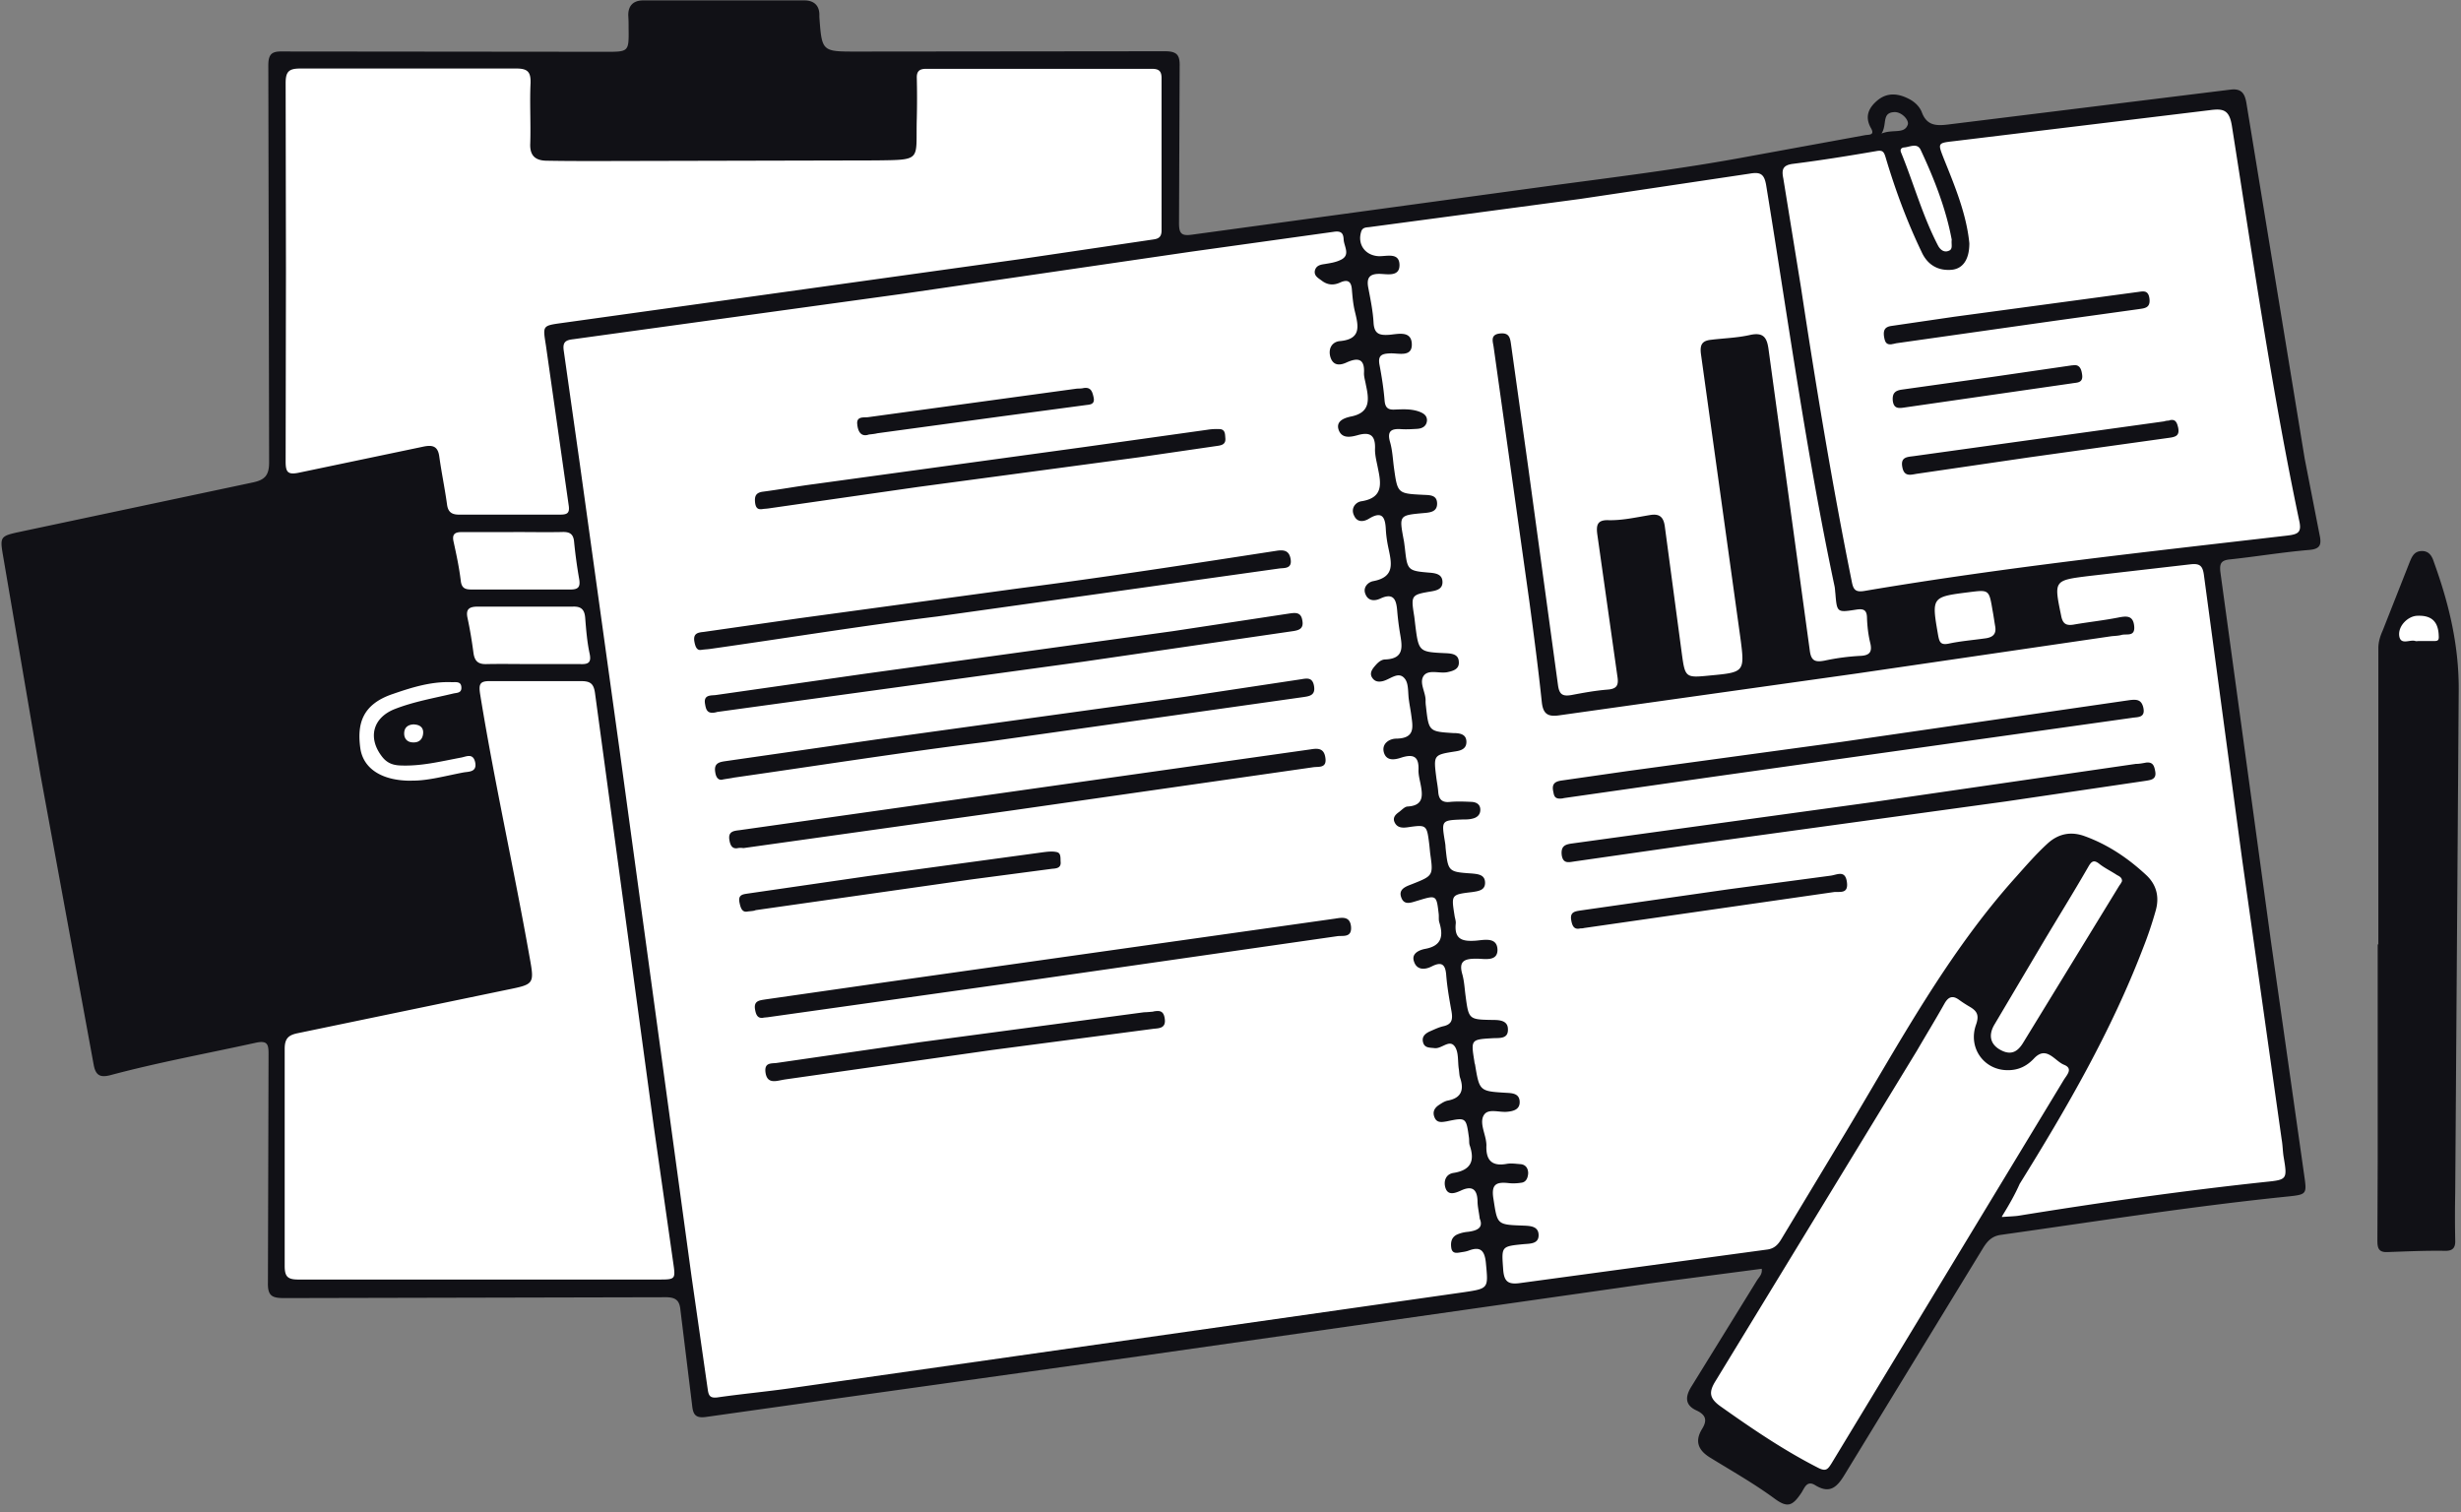
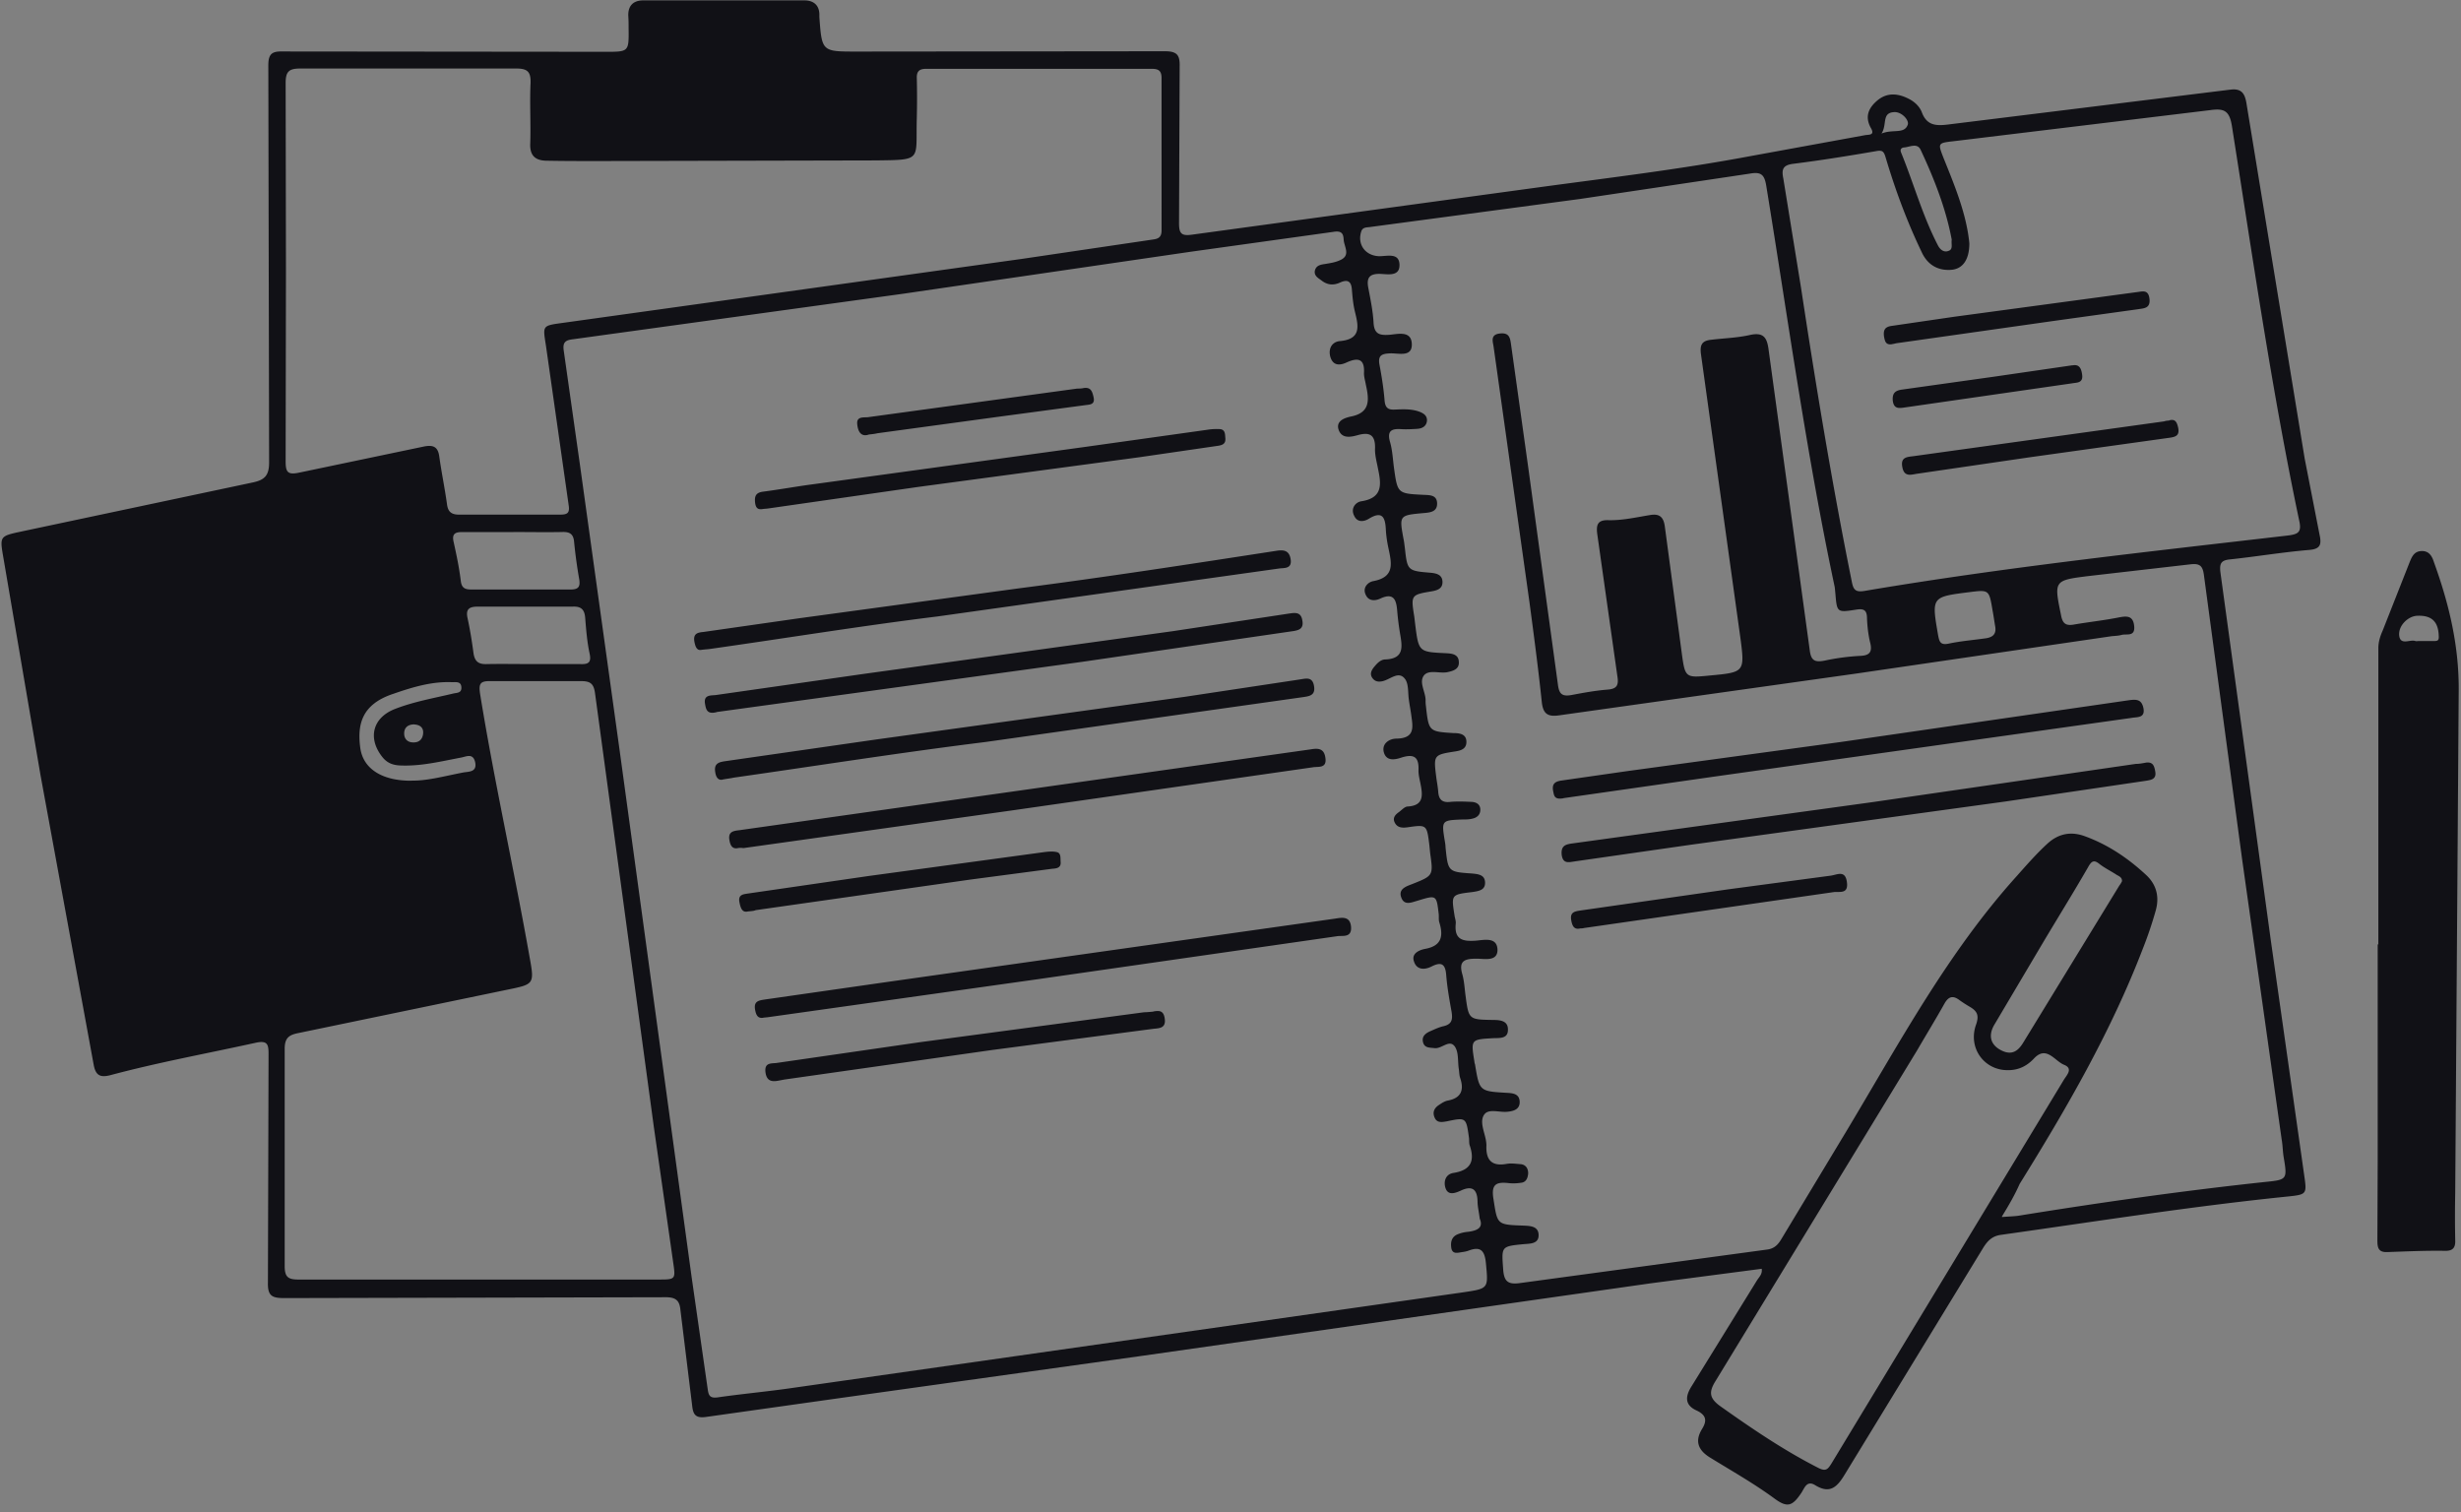
<svg xmlns="http://www.w3.org/2000/svg" height="177" width="288" fill-rule="evenodd" viewBox="0 0 288 177">
  <rect x="0" y="0" width="288" height="177" fill="#808080" stroke="none" />
-   <path d="M228.512 15.262l18.25-2.106 13.215-1.737 1.962 1.257 8.514 49.372-1.1 1.847-10.735 1.257 1.85 12.565 6.182 45 2.036 15.52-4.813 1.293-31.65 4.25-17.5 29-2.37.1-13.548-8.72.962-2.735 9.032-14.265-13.326 1.848-25.913 3.806L84.42 164.4h-2.48l-1.74-13.895-43.607.296-4.072-.185-.185-4.25.185-29.38-.37-62.085.37-27.162V8.278l.925-1.293 33.4.258 20.47 2.402 20.175-2.402 28.55-.443 1.037 1.737.074 20.066L163 25.35l26.283-3.695 18.88-2.957 16.843-3.326zM281.818 68.7l-2.85 7.538 6.737 1.035.555-3.5-.925-3.14z" fill="#fff" fill-rule="nonzero" />
  <path d="M206.153 148.486l-12.993 1.7-59.34 8.463-35.167 4.915-15.992 2.254c-1.26.185-1.555-.26-1.666-1.367l-1.37-11.16c-.1-1.072-.518-1.478-1.703-1.478l-44.68.1c-1.407 0-1.925-.26-1.888-1.8l.074-26.755c0-1.1-.1-1.626-1.48-1.33-5.7 1.256-11.44 2.3-17.065 3.806-1.185.296-1.703 0-1.925-1.256L4.738 90.7.408 65.34c-.444-2.587-.48-2.587 2.1-3.14l27.023-5.728c1.444-.296 1.962-.813 1.962-2.365L31.4 7.65c0-1.404.48-1.663 1.74-1.626l37.758.037c2.665 0 2.702 0 2.665-2.698 0-.517 0-.998-.037-1.515-.037-1.183.592-1.8 1.74-1.8h18.88c1.1 0 1.777.6 1.74 1.774v.185c.296 4.028.296 4.028 4.33 4.028l36.093-.037c1.444 0 1.777.443 1.74 1.8l-.074 18.33c0 1.22.296 1.515 1.555 1.33l40.868-5.58c8.107-1.1 16.25-2.07 24.32-3.585l13.55-2.476c.444-.074 1.185.037.666-.85-.74-1.33-.26-2.365.814-3.252 1.148-.924 2.406-.776 3.628-.148.666.333 1.26.887 1.518 1.552.592 1.626 1.74 1.626 3.184 1.44l32.9-4.065c1.37-.185 1.74.48 1.925 1.663l6.8 41.5 1.74 8.906c.26 1.183.1 1.7-1.26 1.8-3.072.26-6.145.776-9.18 1.1-1.1.1-1.296.48-1.148 1.6l5.886 42.98 3.924 27.605c.296 2.07.26 2.143-1.814 2.365-11.3 1.146-22.47 2.92-33.686 4.5-1.1.148-1.63.776-2.147 1.626l-16.14 26.423c-.888 1.478-1.74 2.3-3.443 1.256-1-.628-1.26.333-1.63.887-1.037 1.552-1.63 1.774-3.1.702-2.443-1.8-5.108-3.3-7.663-4.878-1.333-.85-1.703-1.885-.888-3.252.63-.998.555-1.663-.63-2.217-1.37-.628-1.333-1.626-.555-2.846l7.6-12.306c.26-.443.703-.776.592-1.44zm-32.983-5.84c-.1-.85-.26-1.44-.26-2.07-.037-1.478-.703-1.848-2-1.22-.666.296-1.444.554-1.74-.296-.26-.74-.037-1.663.962-1.8 2.036-.333 2.48-1.44 1.85-3.252-.074-.26-.037-.554-.074-.85-.333-2.402-.333-2.402-2.628-1.922-.592.1-1.148.185-1.407-.48-.26-.628 0-1.1.518-1.44.333-.222.666-.443 1.037-.517 1.592-.296 1.925-1.256 1.444-2.66-.1-.296-.1-.665-.148-.998-.148-.887 0-1.922-.444-2.624-.63-.96-1.518.222-2.37.148-.592-.074-1.185 0-1.37-.665s.222-1.035.777-1.293c.518-.222 1.037-.48 1.555-.6 1.037-.222 1.148-.776 1-1.7-.26-1.44-.518-2.882-.63-4.324-.1-1.256-.555-1.552-1.666-.998-.85.443-1.777.443-2.1-.554-.333-.924.555-1.33 1.26-1.478 1.925-.333 2.22-1.44 1.703-3.104-.1-.296-.037-.665-.074-.998-.26-2.217-.26-2.217-2.443-1.552-.777.222-1.63.628-1.962-.443-.296-.924.592-1.22 1.26-1.478 2.517-.998 2.517-.998 2.147-3.622l-.1-.998c-.296-2.365-.296-2.365-2.6-2.033-.592.074-1.148.037-1.444-.554s.1-.96.518-1.256c.296-.222.63-.6.962-.628 2-.1 1.777-1.404 1.518-2.735-.1-.48-.222-.998-.222-1.478.074-1.552-.48-1.996-2-1.515-.666.222-1.703.48-2.036-.554-.333-1.072.63-1.663 1.444-1.663 2.258-.037 1.925-1.404 1.74-2.8-.074-.554-.185-1.1-.26-1.663-.148-.887 0-1.996-.518-2.587-.74-.887-1.703.148-2.6.333-.48.1-.888.037-1.185-.407s-.1-.85.185-1.22c.37-.443.777-.924 1.37-.924 2.22-.1 1.962-1.515 1.703-3.03a32.64 32.64 0 0 1-.333-2.661c-.1-1.22-.37-2.18-1.962-1.44-.63.296-1.407.333-1.74-.48-.37-.813.296-1.44.888-1.552 2.6-.48 2.147-2.143 1.777-3.917-.148-.702-.26-1.44-.296-2.18-.074-1.404-.444-2.143-1.962-1.22-.592.37-1.37.48-1.74-.333-.444-.85.148-1.6.85-1.7 2.6-.407 2.295-2.106 1.925-3.88-.148-.776-.37-1.552-.333-2.328.037-1.6-.666-1.922-2.073-1.515-.814.222-1.814.407-2.184-.628-.37-1.072.74-1.404 1.37-1.552 2.406-.443 2.184-2.033 1.814-3.732-.074-.443-.222-.887-.222-1.33.1-1.626-.592-1.922-2-1.293-.777.37-1.592.443-1.925-.6-.296-.998.185-1.8 1.1-1.885 2.517-.222 2.184-1.737 1.777-3.4-.222-.887-.296-1.774-.37-2.66-.074-.924-.48-1.183-1.333-.813-.777.37-1.518.333-2.22-.222-.407-.296-.888-.554-.777-1.146.148-.6.63-.702 1.148-.776.592-.1 1.222-.185 1.777-.443 1.333-.554.48-1.6.444-2.44-.037-.702-.26-1.035-1.185-.887L139.4 29.453l-33.65 4.915L67.077 39.7c-.888.1-1.26.333-1.1 1.367l1.888 13.304 4.627 33.297 8.44 61.752 1.888 13.156c.1.74.26 1.072 1.148.96 2.813-.407 5.664-.665 8.514-1.072l78.8-11.234c2.96-.443 2.887-.443 2.6-3.474-.148-1.404-.63-1.922-2-1.404-.26.1-.555.148-.814.185-.48.074-1.074.26-1.222-.443-.1-.628-.037-1.256.63-1.6a3.93 3.93 0 0 1 1.296-.333c1.185-.148 1.814-.517 1.407-1.515zm61.117-.222c.925-.074 1.407-.074 1.925-.148 9.588-1.552 19.212-2.92 28.874-3.954 2.6-.26 2.6-.296 2.147-2.993-.1-.665-.1-1.33-.222-1.996l-4.627-32.78-4.48-33.334c-.148-.998-.48-1.293-1.518-1.183l-11.883 1.367c-4.183.517-4.146.517-3.295 4.656.185.96.592 1.183 1.48 1.035 1.703-.296 3.443-.48 5.145-.813.962-.185 1.814-.333 1.925 1.035.1 1.256-.925.813-1.518.998-.37.1-.777.1-1.185.148l-29.8 4.36L182.57 83.7c-1.407.222-2-.1-2.147-1.6-.407-3.88-.925-7.798-1.444-11.678L174.8 40.65c-.074-.628-.48-1.515.777-1.626 1.074-.1 1.148.554 1.26 1.33l2 14.302 3.48 25.462c.148 1.146.518 1.404 1.592 1.22 1.37-.26 2.776-.517 4.146-.628 1.1-.074 1.407-.443 1.222-1.552l-2.332-16.482c-.185-1.22-.037-1.848 1.296-1.8 1.63.037 3.22-.333 4.85-.6 1.074-.185 1.592.185 1.74 1.367l1.962 14.67c.407 3.03.407 3.03 3.37 2.735 3.96-.37 4.035-.407 3.517-4.324l-4.627-33.297c-.148-1.146.185-1.552 1.185-1.663 1.518-.185 3.035-.222 4.516-.554 1.63-.37 2.036.296 2.22 1.737l4.812 35.144c.148 1.22.592 1.44 1.74 1.22a26.58 26.58 0 0 1 4.146-.554c1.185-.037 1.444-.517 1.185-1.552-.222-.924-.333-1.885-.37-2.846 0-1.072-.48-1.146-1.37-.998-2.147.333-2.147.296-2.332-1.922-.037-.296-.037-.554-.1-.85-3.295-15.52-5.442-31.264-7.996-46.896-.222-1.33-.666-1.6-1.962-1.367l-19.805 2.956-24.7 3.3c-.37.037-.777.037-.925.517-.48 1.515.48 2.8 2.036 2.882.925.037 2.406-.48 2.443.998s-1.48 1.072-2.37 1.072c-1.148 0-1.48.48-1.296 1.552.26 1.367.555 2.772.63 4.14.074 1.33.666 1.515 1.814 1.44 1-.074 2.628-.554 2.665 1.1.037 1.552-1.555 1.035-2.517 1.072-1 .037-1.48.222-1.26 1.367.26 1.367.48 2.772.592 4.176.074.813.407 1.072 1.148 1.035.962-.037 1.925-.1 2.85.222.518.185.962.443.962 1.035-.037.665-.518.96-1.148.998s-1.222.074-1.85.037c-1.1-.074-1.703.148-1.333 1.478.296.998.333 2.106.48 3.14.407 2.92.444 2.92 3.443 3.067.74.037 1.592 0 1.592 1.035 0 .96-.814 1.035-1.592 1.1-2.85.26-2.85.26-2.332 3.067.074.333.1.665.148.998.296 2.66.296 2.698 3.035 2.92.74.074 1.37.26 1.37 1.1 0 .776-.63.96-1.26 1.072-2.443.407-2.443.443-2.036 2.993l.1.85c.407 3.252.407 3.252 3.628 3.4.74.037 1.444.148 1.48.998.074.85-.63 1.072-1.333 1.22-.925.185-2.147-.333-2.74.37-.63.813.185 1.922.185 2.92a4.01 4.01 0 0 0 .037.665c.333 2.993.333 2.993 3.295 3.178h.185c.666.037 1.26.222 1.26 1.035 0 .776-.592.998-1.26 1.1-2.6.407-2.6.407-2.258 3.104.074.554.185 1.1.222 1.663.074.887.48 1.256 1.407 1.146.814-.074 1.666-.037 2.517 0 .555.037 1 .296 1 .924 0 .6-.407.924-.925 1.035-.37.1-.777.1-1.185.1-2.443.1-2.443.1-2.036 2.587.037.222.074.443.074.665.296 2.846.296 2.882 3.072 3.067.777.074 1.555.148 1.555 1.1 0 .85-.74.96-1.48 1.072-2.48.296-2.48.296-2.1 2.698.037.333.185.665.148.998-.185 1.848.777 2.106 2.332 1.996.962-.074 2.517-.48 2.554 1.072 0 1.404-1.518 1.035-2.443 1.035-1.37 0-2.147.222-1.666 1.848.222.813.26 1.663.37 2.476.37 2.8.37 2.8 3.22 2.846.85 0 1.74.1 1.74 1.1.037 1.146-1 .998-1.74 1.035-2.6.148-2.6.148-2.184 2.735 0 .1.037.222.074.333.518 3.14.518 3.14 3.702 3.326.703.037 1.444.1 1.518.96.074.96-.666 1.183-1.444 1.256-.925.1-2.184-.407-2.702.333-.555.776 0 1.96.185 2.92.037.222.074.443.074.665-.074 1.663.555 2.513 2.37 2.18.555-.1 1.1 0 1.666.037.592.074.85.517.85 1.072-.037.517-.222 1.035-.814 1.1-.48.074-1 .1-1.518.037-1.407-.148-2 .148-1.74 1.8.48 3.067.37 3.067 3.48 3.178.777.037 1.777.037 1.814 1.072.037 1.072-.962 1.035-1.74 1.1-2.665.26-2.6.26-2.406 2.956.1 1.367.518 1.8 1.962 1.6l28.874-3.917c.925-.1 1.37-.628 1.777-1.33l7.552-12.528c6.145-10.237 11.8-20.806 19.842-29.75 1.185-1.33 2.37-2.698 3.702-3.917 1.296-1.183 2.776-1.44 4.368-.85 2.74.998 5.07 2.587 7.18 4.545 1.222 1.146 1.555 2.587 1.1 4.176-.407 1.44-.888 2.882-1.444 4.287-3.74 9.793-8.958 18.8-14.474 27.68-.518 1.183-1.185 2.365-2.073 3.806zM33.464 31.78l-.037 22.2c0 1.256.222 1.626 1.592 1.33l14.474-3.03c1.185-.26 1.777-.037 1.925 1.22.26 1.848.63 3.622.888 5.47.1.85.444 1.256 1.407 1.256h11.8c.85 0 1.185-.148 1.037-1.1L63.895 40.49c-.37-2.402-.48-2.365 1.925-2.698l53.824-7.502 14.992-2.217c.666-.1 1.296-.1 1.296-1.1V9.128c0-.813-.333-1.072-1.1-1.072h-26.468c-.777 0-1.1.296-1.074 1.072a99.22 99.22 0 0 1 0 4.693c-.148 5 .74 4.878-4.812 4.952l-32.54.074c-1.962 0-3.924 0-5.886-.037-1.333 0-2.073-.517-2-2.033.074-2.365-.074-4.73.037-7.058.037-1.293-.333-1.7-1.666-1.7H35.13c-1.333 0-1.703.37-1.703 1.7l.037 22.062zm197-3.3c0 1.96-.814 3.067-2.258 3.104-1.555.074-2.702-.702-3.332-2.106-1.703-3.548-3.072-7.243-4.183-10.976-.222-.776-.37-.96-1.148-.813-3.22.554-6.44 1.072-9.662 1.478-1.26.148-1.407.665-1.185 1.737L210.77 33.7c1.74 11.456 3.628 22.912 5.923 34.294.185.998.407 1.367 1.592 1.146 16.4-2.772 32.9-4.545 49.42-6.467 1.222-.148 1.666-.37 1.37-1.7-3.22-15.3-5.442-30.784-7.885-46.23-.296-1.885-1-2.07-2.6-1.848l-29.9 3.622c-1.962.222-1.925.222-1.222 2.033 1.296 3.215 2.665 6.504 2.998 9.94zM56.12 149.742h20.878c2.073 0 2.073 0 1.777-2.033l-2.258-15.817-6.885-50.776c-.148-1.072-.518-1.404-1.592-1.404H57.415c-1.296-.037-1.407.37-1.222 1.552 1.666 10.274 3.96 20.436 5.775 30.7.592 3.252.555 3.215-2.702 3.88l-24.395 5.063c-1.1.222-1.555.6-1.555 1.848v25.388c0 1.293.37 1.6 1.63 1.6zM235 125.24c-2.813.037-4.738-2.624-3.74-5.358.37-1.072.1-1.552-.703-2.033-.444-.26-.85-.517-1.26-.813-.74-.554-1.26-.443-1.74.407-1.037 1.848-2.147 3.66-3.22 5.506l-23.543 38.618c-.814 1.293-.814 2.033.518 2.993 3.702 2.624 7.44 5.174 11.513 7.243.888.443 1.1.1 1.518-.554l27.17-44.863c.333-.554 1.148-1.33.037-1.774s-2.073-2.328-3.554-.702c-.85.887-1.814 1.33-2.998 1.33zm13.326-22.1c.037-.443-.333-.6-.592-.74-.666-.443-1.37-.776-2-1.256-.666-.554-.962-.407-1.37.333-1.703 2.956-3.517 5.876-5.257 8.795l-5.738 9.682c-.777 1.367-.333 2.44.962 3.03 1.222.554 1.925-.1 2.48-1.035l11.216-18.33c.148-.185.222-.333.296-.48zM60.08 62.27H54c-.814 0-1.1.296-.925 1.1.333 1.515.666 3.067.85 4.62.1.813.48.998 1.222.998H66.78c.925 0 1.148-.333 1-1.22a57.72 57.72 0 0 1-.592-4.324c-.074-.96-.518-1.22-1.407-1.183-1.888.037-3.813 0-5.7 0zm2.295 15.447h5.553c.925.037 1.296-.185 1.074-1.22-.296-1.367-.407-2.772-.518-4.176-.074-.96-.444-1.367-1.444-1.33H55.934c-1.037 0-1.444.296-1.222 1.33.296 1.367.518 2.735.703 4.14.148.96.592 1.293 1.555 1.256 1.814-.037 3.6 0 5.405 0zM48.197 91.353c1.814.037 3.924-.554 6.07-.96.63-.1 1.592-.037 1.333-1.22-.26-1.072-1.037-.628-1.63-.517-2.37.443-4.7 1.035-7.144.924-.925-.037-1.592-.333-2.147-1.072-1.666-2.18-1.037-4.545 1.555-5.543 2.184-.85 4.516-1.256 6.8-1.8.407-.1.962-.037.962-.665 0-.776-.592-.665-1.1-.665-2.406-.1-4.664.6-6.885 1.367-3.665 1.22-4.22 3.548-3.85 6.32.333 2.476 2.6 3.88 6.034 3.843zm185.275-18.145c-.1-.6-.185-1.22-.296-1.8-.407-2.402-.407-2.402-2.74-2.106-4.405.554-4.405.554-3.628 5.026.148.813.296 1.183 1.222.998 1.37-.296 2.776-.407 4.146-.6.962-.1 1.518-.443 1.296-1.515zm-5.07-45.16c-.666-3.585-2.036-7.095-3.628-10.495-.407-.887-1.296-.333-1.962-.296-.333.037-.48.26-.333.6 1.48 3.622 2.517 7.428 4.33 10.902.26.48.703.813 1.222.6.555-.185.296-.74.37-1.293zm-8.218-12.417c1.333-.554 2.665.1 3.072-1.035.185-.517-.666-1.478-1.518-1.478-1.592.037-.85 1.44-1.555 2.513zm-171.7 69.144c-.703 0-1.185.333-1.185 1.072 0 .628.407 1.035 1.037 1.035.74.037 1.148-.407 1.185-1.1.037-.628-.37-.96-1.037-.998zm229.845 25.758V75.87c0-.776.222-1.44.518-2.106l3.147-7.982c.26-.628.518-1.256 1.37-1.293.925-.037 1.26.628 1.48 1.33 1.777 4.915 2.96 9.867 2.887 15.226l-.407 58.537a138.36 138.36 0 0 0 0 5.543c.037.887-.26 1.293-1.26 1.256-2.22-.037-4.48.074-6.7.148-1.037.037-1.148-.517-1.148-1.367l.037-9.608v-25.056c.037.037.074.037.074.037zm4.7-35.514h1.814c.37 0 .592-.037.555-.554-.037-1.7-.814-2.476-2.517-2.402-1.1.037-2.295 1.22-2.1 2.402.185 1.072 1.26.333 1.888.554.1.037.26 0 .37 0zM84.55 91.242c-.37.074-.74-.1-.85-.887-.185-1.1.555-1.183 1.296-1.293l17.472-2.513 36.167-5 13.475-2.033c.703-.1 1.48-.37 1.666.776.185 1.1-.555 1.183-1.296 1.293l-37.13 5.248c-9.847 1.22-19.657 2.772-29.503 4.176-.296.074-.63.1-1.296.222zm-.666-7.908c-1.1.296-1.26-.26-1.37-.924-.222-1.146.703-.998 1.26-1.072l17.324-2.476 36.167-5 13.66-2.07c.703-.1 1.333-.148 1.48.813.185.96-.37 1.146-1.1 1.256l-24.617 3.585-42.793 5.876zm5.442 35.773c-.63.1-.85-.296-.962-.96-.185-1.035.518-1.072 1.185-1.183l14.178-2.033 52.53-7.428c.888-.148 1.74-.26 1.85.96.1 1.33-1 .998-1.63 1.1l-34.982 5.026-31.502 4.435c-.222.037-.37.037-.666.074zm-3-19.847c-.592.1-.85-.26-.962-.924-.185-1.035.48-1.1 1.185-1.183l66.854-9.46c.888-.148 1.555-.1 1.703.998.185 1.256-.814.998-1.444 1.1l-35.315 5.063-31.354 4.398c-.222-.037-.407-.037-.666 0zM82.07 76.054c-.518.1-.703-.37-.814-.998-.148-.924.407-1.035 1.074-1.1l11.18-1.6 25.7-3.5c10.07-1.293 20.1-2.846 30.17-4.398.925-.148 1.518 0 1.666 1.035.148 1.1-.777.96-1.333 1.035l-40.016 5.617c-8.92 1.1-17.77 2.55-26.653 3.806-.26.037-.48.037-.962.1zm7.18-16.482c-.592.1-.814-.148-.888-.776-.074-.74.1-1.146.925-1.256 2-.26 3.998-.628 5.997-.887l31.502-4.324 14.5-2.033a6.86 6.86 0 0 1 1.518-.074c.592.074.555.628.592 1.035.074.702-.37.85-.925.924l-9.143 1.33-25.876 3.474-17.5 2.513c-.222.037-.444.037-.703.074zm45.717 58.796c.555-.074 1.185-.222 1.333.813.185 1.183-.666 1.146-1.333 1.22l-18.842 2.476-24.173 3.437c-.26.037-.555.1-.814.148-.777.148-1.407.1-1.555-.96-.148-1.146.63-1.035 1.26-1.1l16.843-2.44 26.2-3.5c.296 0 .63-.037 1.074-.074zm-47.383-11.715c-.666.185-.888-.26-1.037-.998-.222-.998.444-.998 1.074-1.1l13.993-2.033 20.36-2.772c.555-.074 1.148-.148 1.666-.037.555.1.444.702.48 1.146.074.74-.518.776-1 .813l-9.514 1.256-25.172 3.585c-.222.1-.444.1-.85.148zm14.104-55.802c-.962.333-1.296-.407-1.37-1.22-.1-.96.814-.74 1.296-.813l24.32-3.326c.26-.037.555 0 .85-.074.85-.148 1.037.37 1.185 1.035.222.924-.444.887-.962.96l-9.662 1.293-14.66 1.996c-.296.074-.555.1-1 .148zM251.13 89.247c.777-.1.962.333 1.074.96.222 1.035-.518 1.072-1.185 1.183l-16.288 2.402-36.833 5.063-13.66 1.96c-.666.1-1.333.296-1.48-.776-.1-1.035.407-1.22 1.222-1.33l35.167-4.84 30.8-4.472c.407 0 .777-.074 1.185-.148zm-68.187 4.176c-1.074.185-1.074-.333-1.185-.85-.148-.776.148-1.1.925-1.22l7.663-1.1 25.2-3.437 33.65-4.878c.814-.1 1.407-.1 1.63.887.26 1.22-.703 1.072-1.333 1.183l-48.864 6.874-17.324 2.476c-.26.037-.48.074-.37.074zm2 15.226c-.74.185-.962-.296-1.074-.998-.148-.924.444-.998 1.1-1.1l17.287-2.476 11.994-1.6c.74-.1 1.703-.702 1.888.776.185 1.404-.85 1.072-1.518 1.146l-29.28 4.213c-.1.037-.222.037-.407.037zm68.928-59.46c.703-.185.888.222 1.037.887.148.813-.185 1.035-.962 1.146l-16.473 2.3-13.14 1.922c-.666.1-1.48.407-1.703-.74-.26-1.256.592-1.22 1.37-1.33l29.28-4.065c.185-.074.37-.074.592-.1zm-32.465-8.906c-.703.1-.814-.296-.925-.887-.1-.74.074-1.146.888-1.256l7.33-1.072 21.36-2.882c.666-.074 1.333-.333 1.48.74.148 1.146-.592 1.146-1.296 1.256l-9.847 1.367-18.5 2.624c-.148.037-.296.074-.48.1zm21.137 2.476c.518-.1.962.037 1.1.96.222 1.146-.592 1.035-1.185 1.146L222.8 47.7c-.666.1-1.185.1-1.296-.813-.074-.887.296-1.183 1.074-1.293l10.8-1.515 9.143-1.33z" fill="#111116" />
</svg>